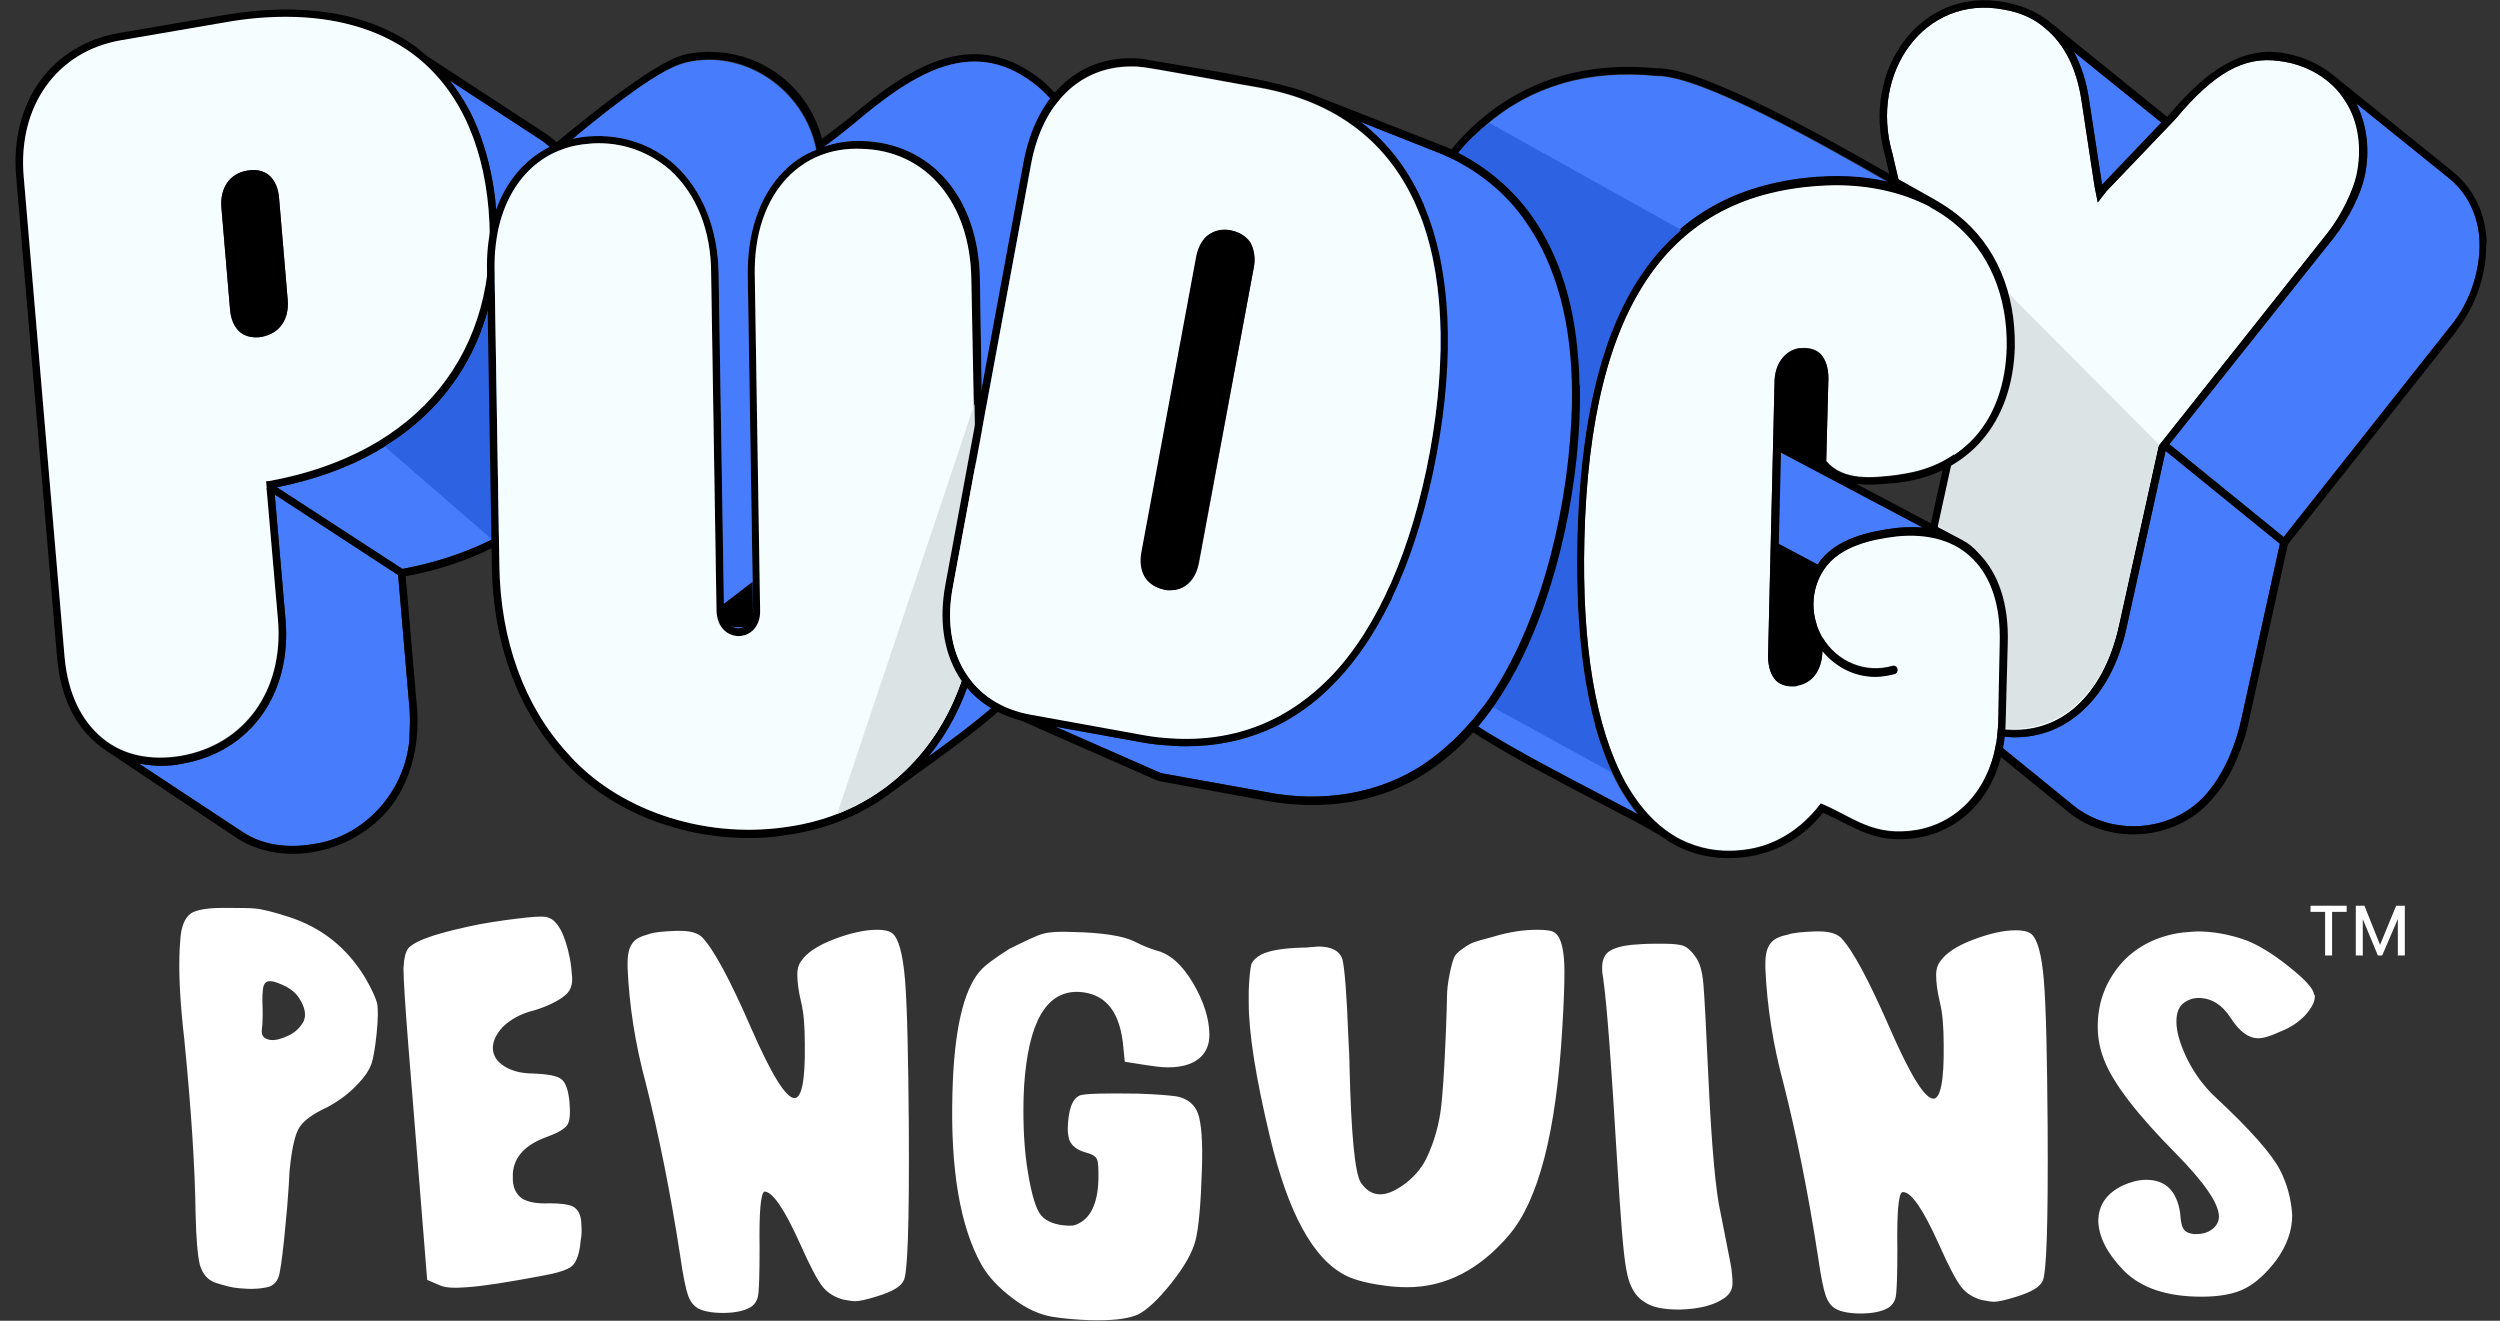
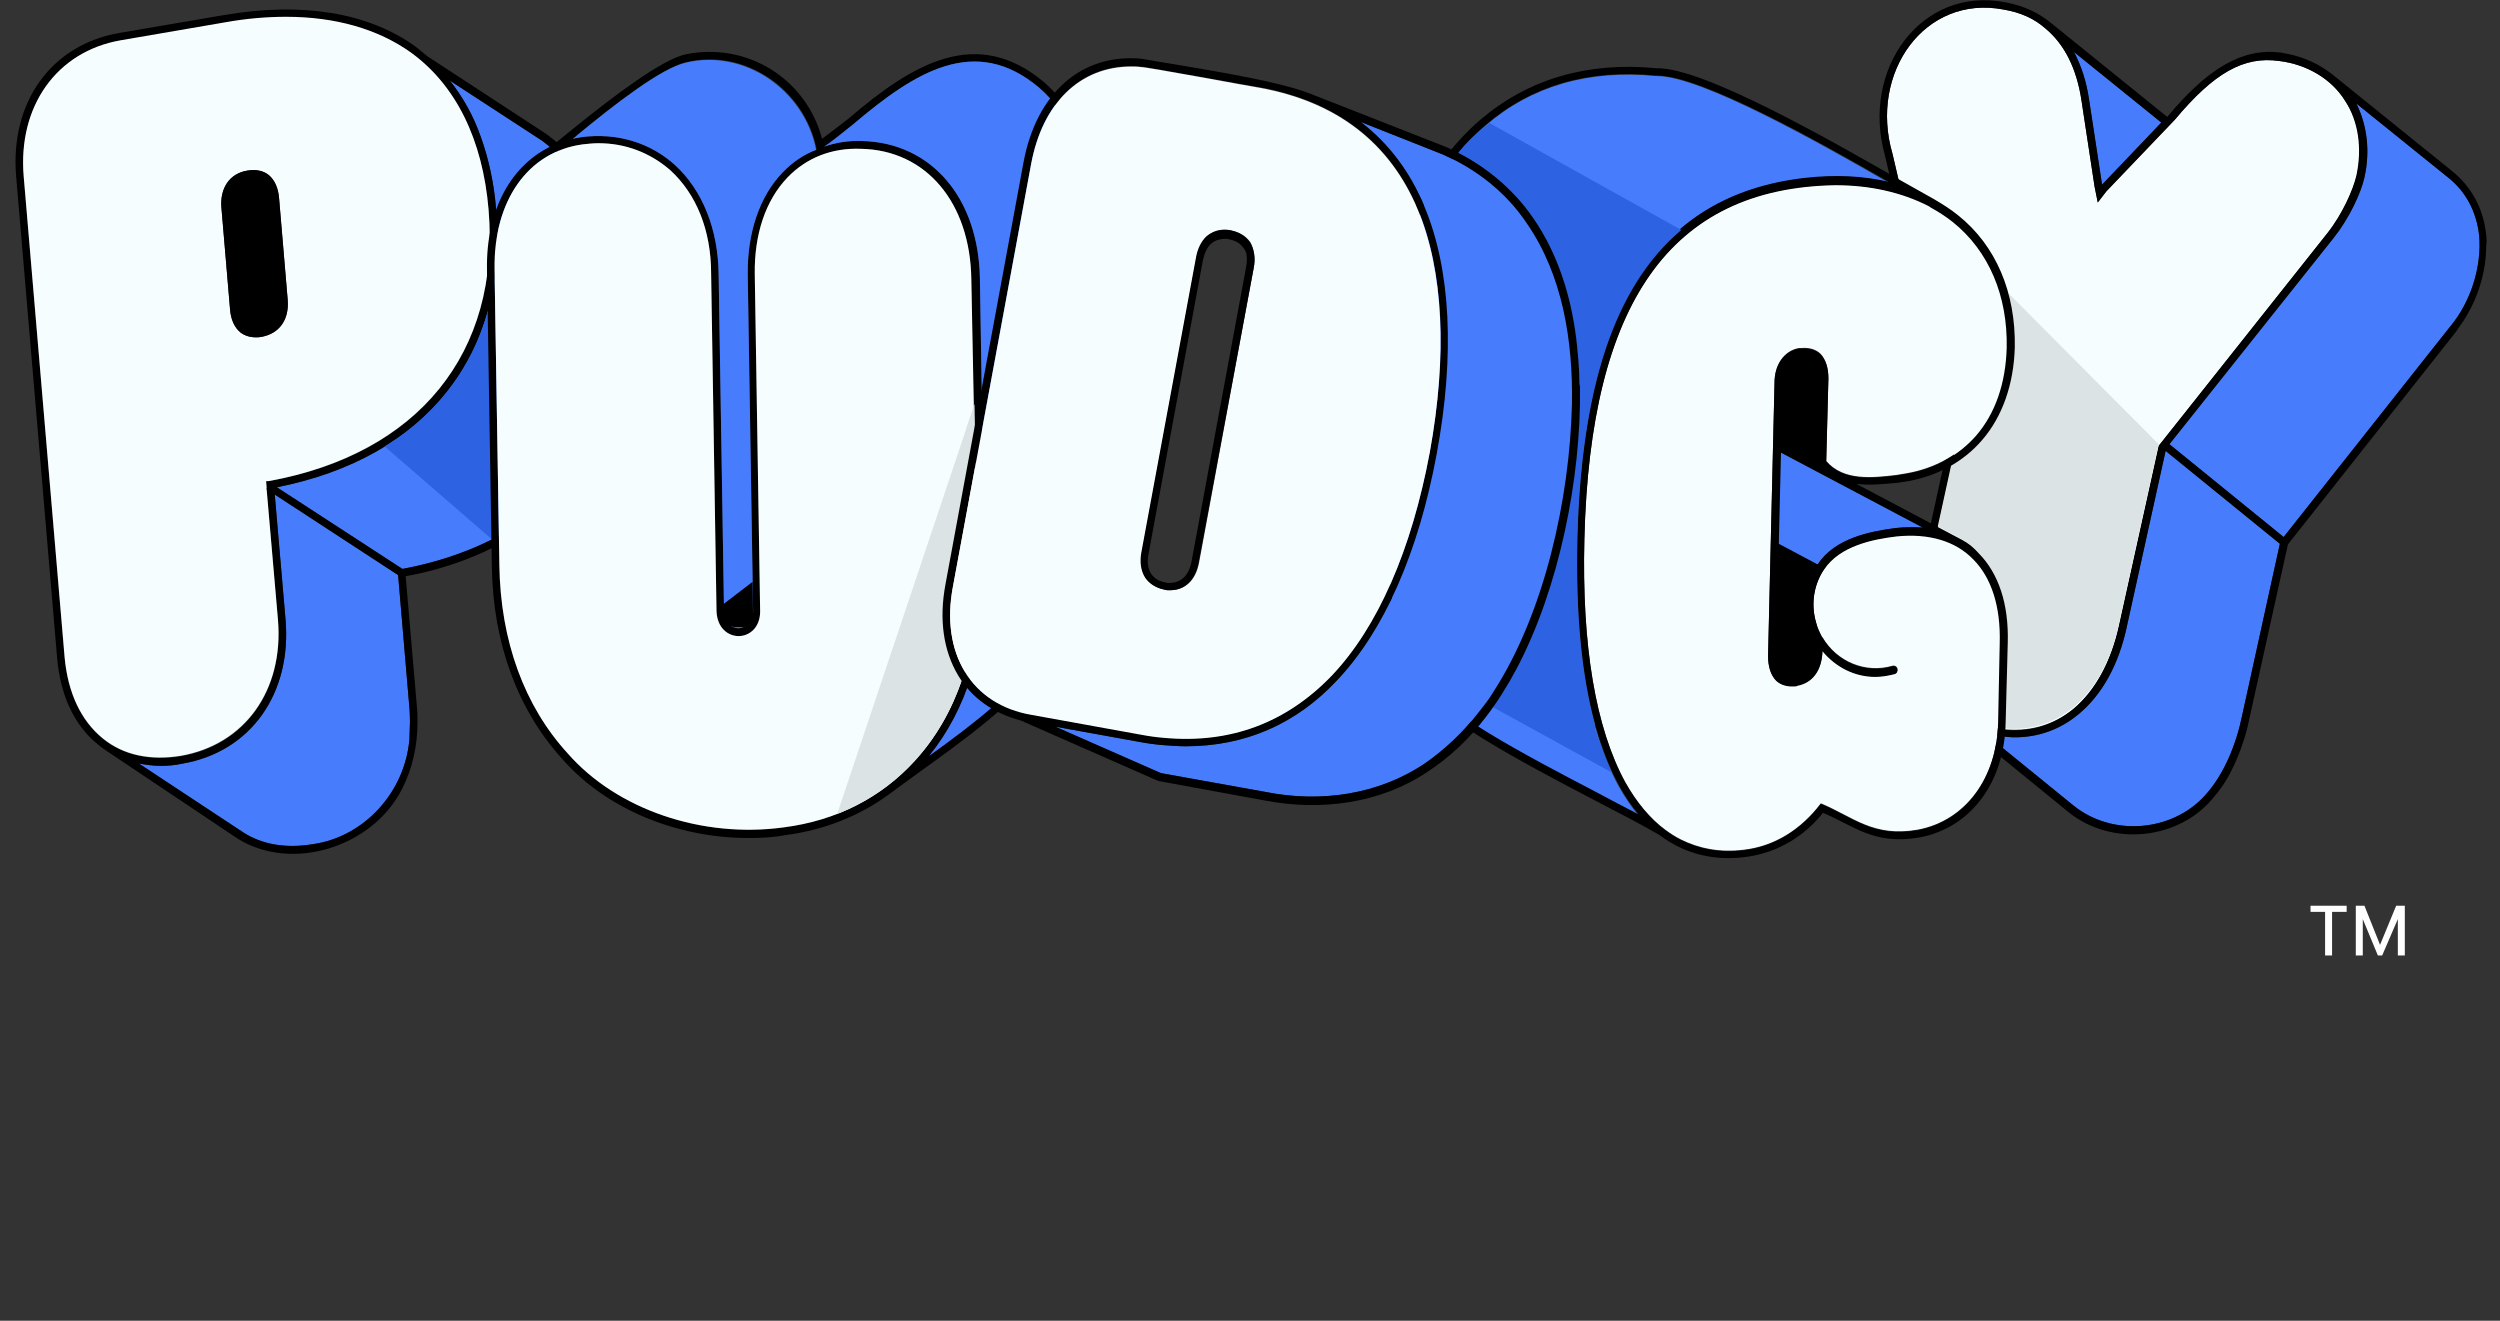
<svg xmlns="http://www.w3.org/2000/svg" width="53" height="28" viewBox="0 0 53 28" fill="none">
  <rect x="0" y="0" width="53" height="28" fill="#333333" stroke="none" />
  <path d="M45.82 2.598L44.564 3.914L44.29 2.123C44.232 1.72 44.118 1.388 43.97 1.103L45.82 2.598ZM48.333 11.528L47.533 15.168C47.407 15.785 47.145 16.426 46.745 16.864C46.048 17.635 44.781 17.742 43.958 17.078L42.062 15.536C42.131 15.56 42.2 15.572 42.279 15.584C42.325 15.595 42.371 15.595 42.416 15.607C42.519 15.619 42.611 15.631 42.714 15.631C43.216 15.631 43.673 15.465 44.061 15.145C44.564 14.73 44.918 14.089 45.089 13.283L45.911 9.559L48.333 11.528V11.528ZM51.941 6.926L51.884 6.997L48.413 11.385L45.991 9.417L49.475 5.041C49.806 4.626 50.057 4.08 50.126 3.76C50.251 3.202 50.183 2.657 49.954 2.194L51.896 3.76C52.273 4.056 52.501 4.483 52.558 4.993C52.615 5.645 52.387 6.393 51.941 6.926V6.926Z" fill="#477DFD" />
  <path d="M49.966 3.712C49.897 4.009 49.669 4.53 49.349 4.934L45.775 9.44L44.929 13.259C44.758 14.03 44.427 14.635 43.959 15.026C43.525 15.382 42.999 15.524 42.428 15.453C42.383 15.453 42.337 15.441 42.303 15.429C41.754 15.322 41.309 15.05 41.035 14.611C40.692 14.077 40.601 13.342 40.795 12.5L41.515 9.227L40.121 3.261C39.619 1.542 40.806 -0.118 42.474 0.202C42.828 0.261 43.125 0.392 43.365 0.605C43.764 0.937 44.027 1.447 44.13 2.147L44.404 3.949L44.473 4.293L44.655 4.056L46.106 2.538C46.94 1.542 47.568 1.186 48.321 1.293C48.904 1.364 49.429 1.672 49.715 2.135C50.012 2.562 50.092 3.131 49.966 3.712V3.712Z" fill="#F5FDFF" />
  <path d="M52.707 4.981C52.65 4.424 52.398 3.961 51.987 3.629L49.475 1.601C49.201 1.376 48.858 1.21 48.481 1.139C48.435 1.127 48.401 1.127 48.356 1.115C47.545 1.008 46.802 1.447 45.946 2.479L43.525 0.522C43.251 0.285 42.908 0.119 42.508 0.048C40.727 -0.296 39.447 1.471 39.961 3.297L41.343 9.227L40.635 12.465C40.441 13.354 40.532 14.125 40.898 14.706C41.058 14.955 41.263 15.157 41.514 15.311L43.856 17.22C44.769 17.956 46.22 17.813 46.951 16.876C47.282 16.497 47.499 15.963 47.636 15.465L48.504 11.54L52.067 7.033L52.113 6.962C52.49 6.464 52.707 5.823 52.707 5.219C52.718 5.147 52.718 5.064 52.707 4.981V4.981ZM45.82 2.598L44.564 3.914L44.29 2.123C44.233 1.72 44.118 1.388 43.97 1.103L45.82 2.598ZM41.035 14.611C40.692 14.078 40.601 13.342 40.795 12.5L41.514 9.227L40.121 3.262C39.619 1.542 40.806 -0.118 42.474 0.202C42.828 0.261 43.125 0.392 43.365 0.605C43.764 0.937 44.027 1.447 44.13 2.147L44.404 3.95L44.472 4.293L44.655 4.056L46.106 2.538C46.939 1.542 47.568 1.186 48.321 1.293C48.904 1.364 49.429 1.673 49.715 2.135C50 2.574 50.08 3.143 49.955 3.724C49.886 4.021 49.657 4.543 49.338 4.946L45.763 9.452L44.918 13.271C44.747 14.042 44.415 14.647 43.947 15.038C43.513 15.394 42.988 15.536 42.417 15.465C42.371 15.465 42.325 15.453 42.291 15.441C41.754 15.323 41.309 15.038 41.035 14.611V14.611ZM47.533 15.169C47.408 15.785 47.145 16.426 46.745 16.864C46.049 17.635 44.781 17.742 43.959 17.078L42.063 15.536C42.131 15.56 42.2 15.572 42.28 15.584C42.325 15.595 42.371 15.595 42.417 15.607C42.52 15.619 42.611 15.631 42.714 15.631C43.216 15.631 43.673 15.465 44.061 15.145C44.564 14.73 44.918 14.089 45.089 13.283L45.911 9.559L48.333 11.528L47.533 15.169ZM51.942 6.926L51.885 6.997L48.413 11.385L45.992 9.417L49.475 5.041C49.806 4.626 50.057 4.08 50.126 3.76C50.251 3.202 50.183 2.657 49.955 2.194L51.896 3.76C52.273 4.056 52.501 4.483 52.558 4.993C52.615 5.645 52.387 6.393 51.942 6.926V6.926Z" fill="black" />
-   <path d="M42.577 6.215C42.679 6.57 42.725 6.95 42.714 7.353C42.691 8.136 42.451 8.812 42.017 9.322C41.834 9.535 41.617 9.713 41.366 9.855L41.081 11.16L41.594 11.433C41.72 11.504 41.846 11.599 41.949 11.717C42.371 12.144 42.577 12.808 42.565 13.615L42.52 15.299C42.52 15.346 42.52 15.394 42.508 15.441C43.045 15.489 43.536 15.335 43.947 15.002C44.415 14.611 44.758 14.006 44.918 13.235L45.763 9.417L42.577 6.215V6.215Z" fill="#DBE3E5" />
+   <path d="M42.577 6.215C42.679 6.57 42.725 6.95 42.714 7.353C42.691 8.136 42.451 8.812 42.017 9.322C41.834 9.535 41.617 9.713 41.366 9.855L41.081 11.16L41.594 11.433C41.72 11.504 41.846 11.599 41.949 11.717C42.371 12.144 42.577 12.808 42.565 13.615C42.52 15.346 42.52 15.394 42.508 15.441C43.045 15.489 43.536 15.335 43.947 15.002C44.415 14.611 44.758 14.006 44.918 13.235L45.763 9.417L42.577 6.215V6.215Z" fill="#DBE3E5" />
  <path d="M37.666 14.196C37.677 14.255 37.894 14.433 37.928 14.433C38.191 14.445 38.534 14.172 38.511 13.888L38.556 11.966L37.643 11.48C37.666 11.753 37.483 14.006 37.666 14.196V14.196ZM38.202 7.424C38.054 7.448 37.94 7.519 37.86 7.638C37.78 7.756 37.734 7.899 37.734 8.076L37.7 9.44L39.059 10.14C38.922 10.069 38.796 9.962 38.682 9.82L38.705 7.922C38.705 7.78 38.682 7.614 38.545 7.543L38.282 7.412H38.237C38.225 7.424 38.214 7.424 38.202 7.424V7.424Z" fill="black" />
  <path d="M40.761 11.184C40.578 11.172 40.384 11.172 40.178 11.196C39.641 11.267 38.899 11.409 38.534 11.966L37.688 11.516L37.734 9.583L40.761 11.184Z" fill="#477DFD" />
  <path d="M40.029 3.867C39.481 3.736 38.887 3.712 38.248 3.784C35.073 4.151 33.554 6.63 33.428 11.409C33.371 13.722 33.668 15.489 34.319 16.675C34.445 16.9 34.582 17.102 34.73 17.279C34.468 17.137 34.171 16.983 33.862 16.817C32.343 16.022 30.447 15.038 30.093 14.338C29.271 13.01 29.054 9.796 29.34 7.579C29.511 5.456 30.276 3.712 31.487 2.669C32.458 1.827 33.679 1.471 35.107 1.613H35.13C36.055 1.613 38.545 3.013 40.029 3.867V3.867Z" fill="#477DFD" />
  <path d="M41.834 11.836C42.223 12.227 42.417 12.844 42.394 13.615L42.36 15.299C42.337 16.497 41.663 17.398 40.658 17.588C39.71 17.754 39.287 17.315 38.602 17.03C38.18 17.588 37.609 17.944 36.958 18.015C36.467 18.074 36.021 17.991 35.621 17.789C35.507 17.73 35.416 17.671 35.302 17.588C34.982 17.351 34.696 17.007 34.456 16.58C33.828 15.429 33.531 13.686 33.589 11.409C33.714 6.428 35.404 3.973 38.91 3.914C39.653 3.914 40.315 4.068 40.875 4.353C40.898 4.364 40.921 4.376 40.932 4.388C41.103 4.483 41.252 4.578 41.4 4.697C42.166 5.313 42.565 6.262 42.542 7.365C42.52 8.112 42.303 8.752 41.891 9.227C41.526 9.642 41.023 9.927 40.418 10.033C40.35 10.045 40.281 10.057 40.201 10.069C39.699 10.128 39.082 10.199 38.716 9.772L38.762 8.017C38.762 7.792 38.705 7.614 38.591 7.495C38.488 7.4 38.351 7.365 38.191 7.377H38.145C37.986 7.4 37.848 7.495 37.757 7.626C37.666 7.756 37.62 7.922 37.62 8.112L37.483 13.899C37.483 14.125 37.54 14.303 37.654 14.421C37.757 14.516 37.894 14.552 38.054 14.54C38.065 14.54 38.088 14.54 38.1 14.528C38.431 14.469 38.625 14.196 38.636 13.793C38.922 14.137 39.322 14.338 39.756 14.338C39.893 14.338 40.03 14.315 40.167 14.279C40.212 14.267 40.235 14.22 40.224 14.172C40.212 14.125 40.167 14.101 40.121 14.113C39.55 14.279 38.945 14.03 38.636 13.508L38.625 13.496C38.568 13.389 38.522 13.283 38.499 13.188C38.385 12.796 38.454 12.381 38.671 12.061C39.002 11.563 39.699 11.421 40.201 11.361C40.886 11.278 41.457 11.444 41.834 11.836V11.836Z" fill="#F5FDFF" />
  <path d="M41.594 11.444L39.356 10.259C39.653 10.294 39.961 10.259 40.235 10.235C40.315 10.223 40.384 10.211 40.464 10.199C41.092 10.081 41.629 9.784 42.017 9.334C42.451 8.835 42.691 8.148 42.714 7.365C42.736 6.203 42.314 5.206 41.514 4.566C41.355 4.436 41.183 4.329 41.001 4.222C40.829 4.127 40.601 3.997 40.327 3.843C38.853 3.001 36.112 1.423 35.119 1.447C33.657 1.305 32.401 1.672 31.384 2.538C30.139 3.605 29.363 5.396 29.18 7.555C28.895 9.796 29.123 13.057 29.957 14.409C30.334 15.145 32.252 16.153 33.794 16.959C34.342 17.244 34.822 17.493 35.187 17.706C35.61 18.026 36.101 18.192 36.649 18.192C37.426 18.192 38.134 17.872 38.648 17.232C39.322 17.517 39.733 17.92 40.692 17.754C41.777 17.552 42.497 16.591 42.52 15.311L42.565 13.627C42.588 12.808 42.371 12.156 41.949 11.729C41.846 11.611 41.731 11.516 41.594 11.444V11.444ZM40.761 11.184C40.578 11.172 40.384 11.172 40.178 11.195C39.642 11.267 38.899 11.409 38.534 11.966C38.294 12.334 38.214 12.796 38.34 13.235C38.374 13.354 38.419 13.461 38.477 13.567V13.793C38.465 14.113 38.317 14.326 38.077 14.374H38.043C37.928 14.386 37.826 14.362 37.769 14.303C37.688 14.232 37.643 14.089 37.654 13.911L37.757 9.594L40.761 11.184ZM38.591 9.844L37.746 9.393L37.78 8.112C37.78 7.958 37.826 7.816 37.894 7.721C37.963 7.626 38.065 7.555 38.18 7.543H38.214C38.328 7.531 38.431 7.555 38.488 7.614C38.568 7.685 38.614 7.827 38.602 8.005L38.556 9.82L38.591 9.844V9.844ZM33.863 16.805C32.344 16.01 30.448 15.026 30.094 14.326C29.271 12.998 29.054 9.784 29.34 7.566C29.511 5.444 30.276 3.7 31.487 2.657C32.458 1.815 33.68 1.459 35.107 1.601H35.13C36.067 1.601 38.556 3.001 40.041 3.855C39.493 3.724 38.899 3.7 38.26 3.771C35.085 4.139 33.566 6.618 33.44 11.397C33.383 13.71 33.68 15.477 34.331 16.663C34.456 16.888 34.593 17.09 34.742 17.267C34.468 17.125 34.171 16.971 33.863 16.805V16.805ZM42.36 15.311C42.337 16.509 41.663 17.41 40.658 17.599C39.71 17.766 39.288 17.327 38.602 17.042C38.18 17.599 37.609 17.955 36.958 18.026C36.467 18.086 36.021 18.003 35.621 17.801C35.507 17.742 35.416 17.683 35.302 17.599C34.982 17.362 34.696 17.018 34.456 16.591C33.828 15.441 33.531 13.698 33.589 11.421C33.714 6.44 35.404 3.985 38.911 3.926C39.653 3.926 40.315 4.08 40.875 4.364C40.898 4.376 40.921 4.388 40.932 4.4C41.103 4.495 41.252 4.59 41.4 4.708C42.166 5.325 42.565 6.274 42.542 7.377C42.52 8.124 42.303 8.764 41.891 9.239C41.526 9.654 41.023 9.938 40.418 10.045C40.35 10.057 40.281 10.069 40.201 10.081C39.699 10.14 39.082 10.211 38.716 9.784L38.762 8.029C38.762 7.804 38.705 7.626 38.591 7.507C38.488 7.412 38.351 7.377 38.191 7.389H38.145C37.986 7.412 37.848 7.507 37.757 7.638C37.666 7.768 37.62 7.934 37.62 8.124L37.483 13.911C37.483 14.137 37.54 14.315 37.654 14.433C37.757 14.528 37.894 14.563 38.054 14.552C38.065 14.552 38.088 14.552 38.1 14.54C38.431 14.48 38.625 14.208 38.636 13.805C38.922 14.149 39.322 14.35 39.756 14.35C39.893 14.35 40.03 14.326 40.167 14.291C40.212 14.279 40.235 14.232 40.224 14.184C40.212 14.137 40.167 14.113 40.121 14.125C39.55 14.291 38.945 14.042 38.636 13.52L38.625 13.508C38.568 13.401 38.522 13.295 38.499 13.2C38.385 12.808 38.454 12.393 38.671 12.073C39.002 11.575 39.699 11.433 40.201 11.373C40.886 11.302 41.457 11.468 41.834 11.86C42.223 12.251 42.417 12.868 42.394 13.639L42.36 15.311V15.311Z" fill="black" />
  <path d="M30.916 3.238C31.544 3.558 32.115 4.032 32.515 4.637C32.846 5.112 33.075 5.645 33.223 6.215L33.234 6.238L33.257 6.345C33.326 6.618 33.383 6.902 33.417 7.187C33.451 7.507 33.486 7.827 33.486 8.148V8.219C33.508 10.164 33.029 12.488 32.138 14.196C31.99 14.469 31.83 14.742 31.647 14.991L34.171 16.378C34.057 16.129 33.954 15.856 33.863 15.572L33.817 15.465L33.806 15.335C33.52 14.279 33.406 12.975 33.44 11.421C33.52 8.231 34.228 6.072 35.644 4.875L31.578 2.609C31.544 2.633 31.51 2.657 31.487 2.681C31.282 2.835 31.087 3.024 30.916 3.238Z" fill="#2D63E3" />
  <path d="M11.98 10.271C11.078 11.278 9.799 11.824 8.531 12.061L5.87 10.33C9.045 9.701 10.781 7.507 10.518 4.436C10.473 3.878 10.358 3.368 10.198 2.918C10.039 2.455 9.81 2.052 9.536 1.708L11.5 2.989C13.625 4.602 13.716 8.314 11.98 10.271V10.271ZM8.691 15.311C8.691 15.429 8.68 15.536 8.68 15.655V15.666C8.588 16.793 7.72 17.742 6.635 17.896C6.064 17.991 5.55 17.908 5.139 17.635L2.946 16.188C3.095 16.212 3.243 16.236 3.403 16.236C3.563 16.236 3.711 16.224 3.871 16.188C5.31 15.939 6.19 14.706 6.053 13.129L5.824 10.484L8.44 12.192L8.68 15.014C8.68 15.121 8.691 15.216 8.691 15.311V15.311Z" fill="#477DFD" />
  <path d="M11.592 2.847L9.068 1.198C8.977 1.127 8.897 1.056 8.805 0.985C7.8 0.261 6.396 0.036 4.74 0.321L2.524 0.7C1.085 0.949 0.206 2.171 0.343 3.748L1.211 13.947C1.279 14.742 1.576 15.382 2.079 15.785C2.147 15.845 2.227 15.892 2.307 15.951L5.037 17.778C6.19 18.501 7.915 17.956 8.531 16.71C8.748 16.283 8.851 15.797 8.851 15.311C8.851 15.204 8.851 15.109 8.84 15.002L8.6 12.216C10.37 11.895 12.175 10.887 12.917 9.097C13.739 7.045 13.419 4.199 11.592 2.847V2.847ZM2.181 15.667C1.713 15.287 1.439 14.694 1.37 13.947L0.503 3.748C0.377 2.254 1.199 1.091 2.558 0.866L4.762 0.487C5.219 0.415 5.653 0.368 6.064 0.368C7.115 0.368 8.017 0.617 8.714 1.127C9.662 1.815 10.233 2.965 10.359 4.46C10.61 7.472 8.874 9.63 5.71 10.199L5.642 10.211L5.653 10.366L5.642 10.377L5.653 10.389L5.893 13.152C6.019 14.647 5.196 15.797 3.837 16.034C3.186 16.141 2.615 16.011 2.181 15.667V15.667ZM8.68 15.014C8.691 15.109 8.691 15.216 8.691 15.311C8.691 15.429 8.68 15.536 8.68 15.655V15.667C8.588 16.793 7.72 17.742 6.635 17.896C6.064 17.991 5.55 17.908 5.139 17.635L2.947 16.188C3.095 16.212 3.243 16.236 3.403 16.236C3.563 16.236 3.712 16.224 3.872 16.188C5.311 15.939 6.19 14.706 6.053 13.129L5.825 10.484L8.44 12.192L8.68 15.014ZM11.98 10.271C11.078 11.279 9.799 11.824 8.531 12.061L5.87 10.33C9.045 9.701 10.781 7.507 10.518 4.436C10.473 3.878 10.359 3.368 10.199 2.918C10.039 2.455 9.81 2.052 9.536 1.708L11.501 2.989C13.625 4.602 13.716 8.314 11.98 10.271V10.271Z" fill="black" />
  <path d="M10.358 4.447C10.233 2.953 9.662 1.803 8.714 1.115C8.017 0.617 7.115 0.356 6.064 0.356C5.653 0.356 5.219 0.392 4.762 0.475L2.558 0.854C1.199 1.091 0.377 2.253 0.502 3.736L1.37 13.935C1.439 14.682 1.713 15.275 2.181 15.655C2.615 16.01 3.186 16.129 3.837 16.022C5.185 15.785 6.019 14.635 5.893 13.14L5.653 10.377L5.642 10.365L5.653 10.353L5.642 10.199H5.699C8.874 9.618 10.61 7.472 10.358 4.447V4.447ZM5.55 7.14C5.505 7.151 5.47 7.151 5.425 7.151C5.299 7.151 5.185 7.116 5.094 7.045C4.968 6.938 4.888 6.772 4.877 6.558L4.694 4.4C4.66 3.985 4.865 3.677 5.242 3.617C5.425 3.594 5.573 3.617 5.699 3.712C5.824 3.819 5.904 3.985 5.916 4.198L6.099 6.357C6.133 6.772 5.927 7.068 5.55 7.14V7.14Z" fill="#F5FDFF" />
  <path d="M6.099 6.357L5.916 4.198C5.893 3.985 5.825 3.819 5.699 3.712C5.585 3.617 5.425 3.582 5.242 3.617C4.877 3.677 4.66 3.985 4.694 4.4L4.877 6.558C4.9 6.772 4.968 6.938 5.094 7.045C5.185 7.116 5.299 7.151 5.425 7.151C5.471 7.151 5.505 7.151 5.551 7.14C5.927 7.068 6.133 6.772 6.099 6.357V6.357ZM5.528 6.973C5.391 6.997 5.288 6.973 5.196 6.914C5.105 6.843 5.048 6.713 5.037 6.547L4.854 4.388C4.831 4.056 4.979 3.831 5.265 3.783C5.299 3.783 5.334 3.771 5.368 3.771C5.459 3.771 5.539 3.795 5.596 3.843C5.688 3.914 5.745 4.044 5.756 4.21L5.939 6.369C5.973 6.701 5.813 6.926 5.528 6.973Z" fill="black" />
  <path d="M5.539 7.056C5.208 7.116 4.991 6.926 4.956 6.547L4.774 4.388C4.739 4.009 4.922 3.748 5.253 3.688C5.585 3.629 5.801 3.819 5.836 4.198L6.018 6.357C6.053 6.736 5.87 6.997 5.539 7.056Z" fill="black" />
  <path d="M8.668 9.108C8.508 9.239 8.326 9.357 8.154 9.464L10.427 11.433L10.347 6.582C10.062 7.614 9.468 8.48 8.668 9.108V9.108Z" fill="#2D63E3" />
-   <path d="M4.705 19.248C5.059 19.248 5.288 19.248 5.402 19.26C5.55 19.272 5.79 19.331 6.121 19.438C6.818 19.663 7.355 20.09 7.743 20.73C7.88 20.968 7.96 21.145 7.994 21.264C8.017 21.383 8.017 21.608 7.983 21.928C7.949 22.237 7.914 22.45 7.869 22.569C7.823 22.687 7.743 22.818 7.606 22.96C7.412 23.174 7.183 23.34 6.944 23.47C6.635 23.612 6.441 23.755 6.35 23.897C6.258 24.039 6.19 24.324 6.144 24.774C6.133 24.846 6.133 24.964 6.121 25.142C6.11 25.32 6.098 25.474 6.087 25.605L6.019 26.316C5.973 26.731 5.939 26.98 5.904 27.075C5.87 27.17 5.802 27.241 5.71 27.277C5.539 27.324 5.333 27.336 5.082 27.312C4.922 27.301 4.751 27.253 4.568 27.194C4.397 27.134 4.294 27.004 4.237 26.814C4.191 26.625 4.157 26.257 4.146 25.711C4.134 24.751 4.054 23.517 3.906 22.023C3.826 21.335 3.792 20.742 3.803 20.28C3.803 20.173 3.814 20.043 3.826 19.877C3.849 19.616 3.929 19.45 4.043 19.367C4.146 19.296 4.374 19.248 4.705 19.248V19.248ZM6.076 20.92C5.904 20.837 5.802 20.802 5.744 20.802C5.642 20.79 5.585 20.849 5.573 20.98C5.562 21.074 5.562 21.157 5.562 21.217C5.573 21.466 5.573 21.667 5.55 21.833C5.539 21.964 5.596 22.023 5.733 22.047C5.847 22.059 5.973 22.023 6.121 21.952C6.27 21.881 6.373 21.774 6.441 21.644C6.441 21.632 6.453 21.62 6.453 21.596C6.464 21.573 6.464 21.561 6.464 21.549C6.475 21.442 6.441 21.323 6.361 21.193C6.304 21.086 6.201 20.991 6.076 20.92V20.92ZM10.176 19.592C10.507 19.533 10.85 19.485 11.181 19.45C11.421 19.426 11.558 19.426 11.615 19.45C11.82 19.509 11.98 19.805 12.083 20.327C12.106 20.446 12.117 20.576 12.129 20.719C12.14 20.873 12.094 21.015 11.969 21.11C11.82 21.229 11.603 21.335 11.329 21.418C11.032 21.489 10.815 21.62 10.655 21.774C10.507 21.94 10.438 22.094 10.45 22.248C10.461 22.391 10.541 22.509 10.69 22.604C10.838 22.699 11.044 22.758 11.306 22.758C11.603 22.77 11.809 22.806 11.9 22.877C11.992 22.948 12.049 23.114 12.072 23.351C12.094 23.6 12.083 23.767 12.026 23.849C11.969 23.933 11.832 24.015 11.603 24.099C11.135 24.265 10.895 24.526 10.872 24.881V25.024C10.884 25.201 10.952 25.332 11.078 25.415C11.204 25.486 11.386 25.522 11.649 25.51C11.889 25.51 12.06 25.534 12.152 25.581C12.254 25.64 12.311 25.747 12.323 25.913C12.334 26.067 12.334 26.186 12.311 26.293C12.289 26.577 12.22 26.755 12.129 26.838C12.037 26.921 11.809 26.992 11.466 27.052C10.77 27.182 10.256 27.265 9.902 27.289C9.616 27.312 9.422 27.301 9.308 27.241L9.056 27.134L8.782 23.719L8.657 22.166C8.588 21.3 8.554 20.742 8.554 20.529C8.565 20.303 8.6 20.161 8.668 20.09C8.851 19.912 9.353 19.758 10.176 19.592V19.592ZM13.75 19.805C13.876 19.758 14.07 19.746 14.333 19.734H14.424C14.641 19.734 14.79 19.782 14.881 19.865C15.132 20.126 15.475 20.766 15.92 21.786C16.354 22.782 16.663 23.28 16.845 23.28C16.994 23.28 17.074 22.901 17.062 22.13C17.062 21.774 17.04 21.466 16.983 21.24C16.925 21.003 16.903 20.802 16.903 20.659C16.903 20.529 16.937 20.434 16.994 20.363C17.108 20.197 17.337 20.043 17.679 19.912C18.022 19.782 18.33 19.711 18.593 19.711C18.741 19.711 18.844 19.734 18.913 19.782C19.05 19.889 19.141 20.221 19.187 20.778C19.232 21.335 19.255 22.367 19.267 23.873C19.278 25.949 19.244 27.04 19.152 27.158C19.095 27.277 18.913 27.384 18.604 27.479C18.376 27.55 18.216 27.585 18.136 27.585C18.079 27.585 17.988 27.573 17.873 27.55C17.702 27.502 17.553 27.419 17.439 27.277C17.325 27.134 17.165 26.826 16.96 26.364C16.628 25.628 16.377 25.261 16.206 25.261C16.126 25.296 16.092 25.7 16.103 26.47C16.103 27.028 16.092 27.36 16.069 27.479C16.046 27.597 15.977 27.68 15.886 27.727C15.749 27.799 15.555 27.834 15.326 27.834C15.098 27.834 14.915 27.799 14.801 27.739C14.698 27.68 14.63 27.585 14.584 27.455C14.539 27.324 14.481 27.052 14.424 26.648C14.207 25.237 13.956 24.015 13.693 22.972C13.465 22.13 13.339 21.312 13.305 20.517V20.41C13.305 20.221 13.339 20.09 13.408 19.995C13.476 19.9 13.579 19.853 13.75 19.805V19.805ZM22.122 19.794C22.247 19.758 22.442 19.746 22.727 19.758C23.367 19.77 23.812 19.841 24.052 19.96C24.235 20.055 24.395 20.114 24.509 20.149C24.806 20.221 25.068 20.458 25.297 20.849C25.525 21.24 25.639 21.608 25.639 21.94C25.639 22.106 25.594 22.237 25.514 22.343C25.365 22.533 25.114 22.628 24.76 22.628C24.612 22.628 24.463 22.604 24.303 22.581L23.846 22.509L23.801 22.071C23.709 21.395 23.401 21.051 22.853 21.027C22.179 21.015 21.802 21.667 21.711 23.019L21.699 23.304C21.688 23.849 21.711 24.371 21.791 24.846C21.871 25.332 21.962 25.64 22.076 25.771C22.19 25.901 22.384 25.972 22.636 25.984C22.716 25.984 22.773 25.984 22.819 25.96C23.116 25.842 23.275 25.522 23.287 24.988C23.287 24.774 23.287 24.632 23.253 24.573C23.23 24.514 23.15 24.466 23.013 24.431C22.841 24.383 22.727 24.3 22.67 24.17C22.647 24.087 22.636 24.004 22.636 23.933C22.647 23.529 22.727 23.292 22.898 23.221C23.013 23.185 23.412 23.174 24.109 23.185C24.509 23.197 24.794 23.221 24.954 23.245C25.183 23.292 25.331 23.422 25.4 23.612C25.468 23.814 25.502 24.205 25.48 24.798C25.457 25.545 25.411 26.044 25.343 26.304C25.274 26.565 25.103 26.862 24.829 27.206C24.555 27.55 24.315 27.775 24.12 27.87C23.904 27.965 23.561 28 23.104 27.988C22.807 27.977 22.544 27.953 22.316 27.917C22.042 27.87 21.768 27.751 21.471 27.526C21.174 27.301 20.957 27.075 20.808 26.814C20.352 25.996 20.146 24.786 20.192 23.162C20.226 21.857 20.42 21.003 20.774 20.588C20.877 20.47 21.083 20.315 21.402 20.114C21.745 19.948 21.973 19.829 22.122 19.794V19.794ZM31.635 19.865C31.978 19.758 32.298 19.711 32.595 19.711C32.8 19.711 32.926 19.734 32.972 19.782C33.097 19.877 33.166 20.149 33.166 20.6C33.166 20.873 33.154 21.264 33.12 21.798C32.994 23.992 32.617 25.451 31.989 26.186C31.361 26.921 30.642 27.289 29.831 27.289C29.671 27.289 29.5 27.277 29.34 27.253C28.986 27.206 28.723 27.134 28.552 27.052C27.844 26.708 27.307 25.723 26.919 24.087C26.622 22.841 26.473 21.904 26.473 21.252V21.003C26.485 20.707 26.507 20.517 26.53 20.434C26.564 20.363 26.633 20.292 26.747 20.232C26.919 20.149 27.204 20.102 27.592 20.09C27.638 20.09 27.707 20.09 27.787 20.078C27.866 20.078 27.924 20.066 27.946 20.066C28.232 20.066 28.403 20.161 28.46 20.339C28.506 20.529 28.552 21.086 28.586 22.011C28.597 22.248 28.609 22.426 28.609 22.569C28.643 24.039 28.723 24.869 28.849 25.071C28.963 25.237 29.1 25.32 29.26 25.32C29.42 25.32 29.602 25.237 29.819 25.071C30.025 24.905 30.174 24.715 30.265 24.502C30.402 24.205 30.493 23.885 30.539 23.565C30.585 23.245 30.619 22.687 30.653 21.881C30.665 21.537 30.676 21.288 30.676 21.134C30.676 20.98 30.699 20.814 30.733 20.648C30.767 20.47 30.802 20.363 30.825 20.303C30.847 20.244 30.904 20.185 31.007 20.114C31.099 20.043 31.19 19.995 31.259 19.971C31.327 19.948 31.453 19.912 31.635 19.865V19.865ZM34.582 20.031C34.73 20.019 34.902 20.007 35.084 20.007H35.29C35.507 20.007 35.644 20.031 35.701 20.055C35.758 20.078 35.85 20.149 35.941 20.28C36.032 20.398 36.089 20.588 36.112 20.861C36.135 21.134 36.169 21.774 36.215 22.782C36.284 24.3 36.375 25.285 36.478 25.723C36.615 26.423 36.695 26.814 36.706 26.897C36.718 26.992 36.729 27.099 36.729 27.206C36.729 27.336 36.672 27.443 36.546 27.526C36.318 27.68 36.01 27.751 35.61 27.763C35.267 27.763 35.016 27.716 34.856 27.597C34.673 27.49 34.536 27.265 34.479 26.921C34.411 26.577 34.353 25.759 34.273 24.454C34.159 22.545 34.068 21.312 33.988 20.742C33.977 20.683 33.965 20.612 33.965 20.517C33.965 20.363 34.011 20.256 34.091 20.185C34.205 20.102 34.365 20.055 34.582 20.031V20.031ZM37.894 19.817C38.02 19.77 38.214 19.758 38.476 19.746H38.568C38.785 19.746 38.933 19.794 39.025 19.877C39.276 20.137 39.618 20.778 40.064 21.798C40.498 22.794 40.806 23.292 40.989 23.292C41.137 23.292 41.217 22.913 41.206 22.142C41.206 21.786 41.183 21.478 41.126 21.252C41.069 21.015 41.046 20.814 41.046 20.671C41.046 20.541 41.08 20.446 41.137 20.375C41.252 20.209 41.48 20.055 41.823 19.924C42.165 19.794 42.474 19.722 42.736 19.722C42.885 19.722 42.988 19.746 43.056 19.794C43.193 19.9 43.285 20.232 43.33 20.79C43.376 21.347 43.399 22.379 43.41 23.885C43.422 25.96 43.387 27.052 43.296 27.17C43.239 27.289 43.056 27.395 42.748 27.49C42.519 27.561 42.359 27.597 42.279 27.597C42.222 27.597 42.131 27.585 42.017 27.561C41.846 27.514 41.697 27.431 41.583 27.289C41.469 27.146 41.309 26.838 41.103 26.375C40.772 25.64 40.521 25.273 40.349 25.273H40.327C40.247 25.308 40.212 25.711 40.224 26.482C40.224 27.04 40.212 27.372 40.19 27.49C40.167 27.609 40.098 27.692 40.007 27.739C39.87 27.811 39.676 27.846 39.447 27.846C39.219 27.846 39.036 27.811 38.922 27.751C38.819 27.692 38.751 27.597 38.705 27.467C38.659 27.336 38.602 27.063 38.545 26.66C38.328 25.249 38.077 24.027 37.814 22.984C37.586 22.142 37.46 21.323 37.426 20.529V20.422C37.426 20.232 37.46 20.102 37.529 20.007C37.597 19.912 37.711 19.853 37.894 19.817V19.817ZM46.06 19.805C46.208 19.77 46.38 19.758 46.585 19.746C46.905 19.746 47.259 19.805 47.624 19.936C47.864 20.031 48.15 20.197 48.481 20.458C48.812 20.719 49.006 20.908 49.052 21.051C49.052 21.062 49.052 21.074 49.063 21.086C49.075 21.098 49.075 21.11 49.075 21.122C49.075 21.24 49.006 21.371 48.869 21.525C48.732 21.667 48.561 21.786 48.344 21.869C48.138 21.964 47.99 22.011 47.876 22.011C47.67 22.011 47.476 21.869 47.293 21.584C47.111 21.3 46.882 21.157 46.608 21.157C46.494 21.157 46.391 21.193 46.311 21.252C46.197 21.323 46.14 21.466 46.14 21.655C46.14 21.881 46.22 22.142 46.368 22.45C46.517 22.747 46.711 23.019 46.951 23.245C47.704 23.944 48.161 24.466 48.333 24.798C48.481 25.083 48.572 25.403 48.595 25.759C48.595 26.091 48.481 26.399 48.264 26.708C48.047 26.992 47.83 27.194 47.602 27.312C47.373 27.431 47.065 27.49 46.676 27.49C45.946 27.49 45.397 27.312 45.02 26.933C44.666 26.565 44.495 26.221 44.484 25.889C44.484 25.557 44.655 25.296 45.009 25.13C45.169 25.059 45.329 25.012 45.5 25.012C45.911 25.012 46.151 25.249 46.22 25.723C46.231 25.901 46.254 26.008 46.3 26.067C46.334 26.115 46.402 26.15 46.505 26.162H46.562C46.699 26.162 46.814 26.127 46.905 26.055C46.996 25.984 47.042 25.889 47.042 25.783C47.031 25.498 46.722 25.059 46.128 24.454C45.306 23.624 44.803 22.972 44.609 22.474C44.518 22.248 44.472 22.011 44.472 21.762C44.472 21.3 44.609 20.885 44.895 20.517C45.18 20.149 45.58 19.912 46.06 19.805V19.805Z" fill="white" />
  <path d="M23.218 10.46L23.127 4.127C23.15 3.167 22.785 2.301 22.122 1.732C20.706 0.558 19.37 1.329 17.988 2.515C17.771 2.681 17.577 2.835 17.428 2.942C17.085 1.649 15.818 0.89 14.539 1.151C14.036 1.257 12.986 2.052 12.152 2.728C11.992 2.858 11.843 2.977 11.718 3.084C10.838 3.487 10.302 4.448 10.324 5.717L10.427 12.002C10.45 13.639 10.975 15.05 11.923 16.094C12.848 17.149 14.345 17.766 15.875 17.766C16.126 17.766 16.389 17.754 16.64 17.706C17.462 17.6 18.216 17.303 18.844 16.841C19.05 16.686 19.256 16.544 19.461 16.39C21.54 14.896 23.333 13.603 23.218 10.46V10.46ZM12.243 2.858C13.02 2.218 14.025 1.435 14.55 1.317C15.784 1.02 17.063 1.886 17.314 3.167C17.04 3.274 16.8 3.44 16.594 3.653C16.103 4.163 15.841 4.934 15.852 5.823L15.966 12.963C15.966 13.2 15.806 13.307 15.658 13.319C15.509 13.319 15.361 13.2 15.35 12.951L15.235 5.811C15.224 4.863 14.893 4.033 14.31 3.499C13.785 3.025 13.088 2.811 12.335 2.906C12.266 2.918 12.209 2.93 12.14 2.942C12.186 2.918 12.22 2.894 12.243 2.858V2.858ZM19.392 16.129C18.684 16.912 17.725 17.398 16.617 17.54C14.881 17.778 13.077 17.161 12.037 15.975C11.113 14.967 10.61 13.579 10.587 11.99L10.484 5.705C10.461 4.258 11.192 3.214 12.357 3.06C12.472 3.048 12.574 3.036 12.688 3.036C13.26 3.036 13.785 3.238 14.207 3.606C14.767 4.116 15.075 4.886 15.075 5.8L15.19 12.951C15.201 13.319 15.441 13.485 15.658 13.485C15.886 13.485 16.115 13.307 16.115 12.963L16.001 5.811C15.989 4.969 16.229 4.246 16.697 3.76C17.097 3.345 17.634 3.131 18.25 3.155C19.632 3.179 20.569 4.293 20.592 5.918L20.695 12.204C20.74 13.793 20.283 15.157 19.392 16.129V16.129ZM19.701 16.022C20.5 15.038 20.9 13.722 20.877 12.204L20.774 5.918C20.752 4.199 19.747 3.025 18.273 2.989C17.988 2.977 17.714 3.025 17.474 3.108C17.634 3.001 17.839 2.835 18.091 2.633C19.404 1.518 20.672 0.724 22.019 1.85C22.647 2.384 23.013 3.262 22.967 4.116C22.956 4.353 22.99 5.717 23.002 6.037C23.024 7.662 23.07 10.045 23.07 10.46V10.496C23.139 13.378 21.654 14.611 19.701 16.022V16.022Z" fill="black" />
  <path d="M16.594 3.653C16.103 4.163 15.841 4.934 15.852 5.823L15.966 12.963C15.966 13.2 15.806 13.307 15.658 13.319C15.509 13.319 15.361 13.2 15.349 12.951L15.235 5.811C15.224 4.863 14.893 4.033 14.31 3.499C13.785 3.025 13.088 2.811 12.334 2.906C12.266 2.918 12.209 2.93 12.14 2.942C12.174 2.918 12.209 2.894 12.232 2.87C13.008 2.23 14.013 1.447 14.539 1.329C15.772 1.032 17.051 1.898 17.302 3.179C17.04 3.274 16.8 3.44 16.594 3.653V3.653ZM19.701 16.022C20.5 15.038 20.9 13.722 20.877 12.204L20.774 5.918C20.751 4.199 19.746 3.025 18.273 2.989C17.988 2.977 17.713 3.025 17.474 3.108C17.634 3.001 17.839 2.835 18.09 2.633C19.404 1.518 20.672 0.724 22.019 1.85C22.647 2.384 23.013 3.262 22.967 4.116C22.956 4.353 22.99 5.717 23.001 6.037C23.024 7.662 23.07 10.045 23.07 10.46V10.496C23.138 13.378 21.654 14.611 19.701 16.022V16.022Z" fill="#477DFD" />
  <path d="M20.717 12.204C20.74 13.793 20.283 15.157 19.393 16.129C18.684 16.912 17.725 17.398 16.617 17.54C14.881 17.778 13.077 17.161 12.038 15.975C11.113 14.967 10.61 13.579 10.587 11.99L10.484 5.705C10.462 4.258 11.193 3.214 12.357 3.06C12.472 3.048 12.574 3.036 12.689 3.036C13.26 3.036 13.785 3.238 14.208 3.606C14.767 4.116 15.076 4.886 15.076 5.8L15.19 12.951C15.201 13.319 15.441 13.485 15.658 13.485C15.886 13.485 16.115 13.307 16.115 12.963L16.001 5.811C15.989 4.969 16.229 4.246 16.697 3.76C17.097 3.345 17.634 3.131 18.25 3.155C19.632 3.179 20.569 4.293 20.592 5.918L20.717 12.204V12.204Z" fill="#F5FDFF" />
  <path d="M15.281 12.903V13.01C15.281 13.022 15.293 13.046 15.293 13.058C15.293 13.069 15.304 13.081 15.304 13.093C15.304 13.093 15.304 13.105 15.315 13.105C15.315 13.117 15.327 13.117 15.327 13.129C15.327 13.129 15.327 13.141 15.338 13.141C15.35 13.152 15.35 13.164 15.361 13.176L15.395 13.212L15.407 13.224L15.418 13.236C15.418 13.236 15.43 13.236 15.43 13.247C15.441 13.259 15.453 13.259 15.464 13.259C15.464 13.259 15.475 13.259 15.475 13.271H15.487C15.498 13.271 15.51 13.283 15.521 13.283C15.532 13.283 15.544 13.283 15.555 13.295H15.761C15.772 13.295 15.784 13.295 15.795 13.283H15.829C15.852 13.271 15.864 13.259 15.886 13.247L15.966 13.2L15.955 12.334L15.258 12.868C15.281 12.892 15.281 12.903 15.281 12.903Z" fill="black" />
  <path d="M20.478 9.108L17.748 17.256C18.376 17.007 18.936 16.627 19.393 16.129C20.284 15.157 20.74 13.793 20.717 12.204L20.66 8.563L20.489 9.061L20.478 9.108V9.108Z" fill="#DBE3E5" />
  <path d="M33.326 8.563C33.28 10.567 32.743 12.998 31.658 14.67C31.567 14.825 31.453 14.967 31.35 15.097C31.03 15.512 30.642 15.88 30.219 16.177C29.226 16.852 27.992 17.019 26.85 16.793L24.611 16.39L22.373 15.406L24.143 15.726C24.326 15.761 24.509 15.785 24.669 15.797C24.828 15.809 24.988 15.821 25.137 15.821C26.382 15.821 27.467 15.358 28.335 14.433C29.34 13.378 30.071 11.717 30.459 9.618C30.847 7.519 30.756 5.705 30.196 4.376C29.888 3.629 29.431 3.036 28.849 2.586L30.585 3.274C31.293 3.582 31.932 4.08 32.366 4.732C33.131 5.835 33.348 7.235 33.326 8.563V8.563Z" fill="#477DFD" />
  <path d="M33.485 8.136C33.485 7.816 33.451 7.495 33.417 7.175C33.303 6.274 33.029 5.384 32.515 4.637C32.058 3.961 31.395 3.439 30.664 3.119L27.764 1.981C26.976 1.672 25.057 1.4 24.2 1.245C22.933 1.127 21.973 1.969 21.699 3.439L20.043 12.393C19.906 13.129 19.997 13.793 20.317 14.326C20.603 14.801 21.06 15.121 21.642 15.275L24.554 16.556L26.816 16.971C27.992 17.196 29.26 17.042 30.276 16.354C30.744 16.046 31.155 15.655 31.498 15.204C31.738 14.896 31.966 14.528 32.149 14.184C33.051 12.476 33.52 10.152 33.497 8.207L33.485 8.136V8.136ZM20.454 14.232C20.157 13.745 20.066 13.117 20.203 12.429L21.859 3.475C22.099 2.182 22.898 1.4 23.983 1.4C24.052 1.4 24.12 1.4 24.189 1.411C24.212 1.4 26.61 1.838 26.713 1.85C28.335 2.147 29.465 3.012 30.059 4.436C30.607 5.74 30.687 7.519 30.31 9.583C29.933 11.646 29.214 13.283 28.232 14.315C27.273 15.322 26.085 15.761 24.68 15.631C24.52 15.619 24.349 15.595 24.166 15.56L21.87 15.145C21.242 15.038 20.751 14.73 20.454 14.232V14.232ZM33.325 8.563C33.28 10.567 32.743 12.998 31.658 14.67C31.567 14.824 31.453 14.967 31.35 15.097C31.03 15.512 30.642 15.88 30.219 16.176C29.225 16.852 27.992 17.018 26.85 16.793L24.611 16.39L22.373 15.405L24.143 15.726C24.326 15.761 24.509 15.785 24.669 15.797C24.828 15.809 24.988 15.821 25.137 15.821C26.382 15.821 27.467 15.358 28.335 14.433C29.34 13.378 30.071 11.717 30.459 9.618C30.847 7.519 30.756 5.705 30.196 4.376C29.888 3.629 29.431 3.036 28.849 2.586L30.584 3.273C31.293 3.582 31.932 4.08 32.366 4.732C33.131 5.835 33.348 7.234 33.325 8.563V8.563Z" fill="black" />
  <path d="M30.059 4.447C29.465 3.024 28.335 2.159 26.713 1.862C26.61 1.85 24.212 1.4 24.189 1.423C24.121 1.411 24.052 1.411 23.983 1.411C22.899 1.411 22.099 2.182 21.859 3.487L20.203 12.441C20.078 13.14 20.158 13.757 20.454 14.243C20.752 14.729 21.242 15.05 21.871 15.156L24.166 15.572C24.349 15.607 24.52 15.631 24.68 15.643C26.085 15.773 27.273 15.322 28.232 14.326C29.214 13.294 29.922 11.658 30.311 9.594C30.688 7.519 30.596 5.74 30.059 4.447V4.447ZM26.576 5.693L25.422 11.919C25.354 12.298 25.126 12.512 24.817 12.512H24.76C24.737 12.512 24.715 12.512 24.692 12.5C24.52 12.464 24.383 12.381 24.292 12.251C24.201 12.108 24.166 11.919 24.212 11.694L25.365 5.467C25.4 5.278 25.48 5.112 25.594 5.005C25.708 4.898 25.868 4.851 26.039 4.874C26.062 4.874 26.085 4.874 26.108 4.886C26.279 4.922 26.416 5.005 26.508 5.135C26.587 5.278 26.622 5.479 26.576 5.693V5.693Z" fill="#F5FDFF" />
  <path d="M26.496 5.135C26.404 5.005 26.267 4.922 26.096 4.886C26.073 4.886 26.05 4.874 26.028 4.874C25.856 4.862 25.708 4.91 25.582 5.005C25.468 5.112 25.388 5.266 25.354 5.467L24.2 11.694C24.155 11.919 24.189 12.109 24.28 12.251C24.372 12.381 24.509 12.464 24.68 12.5C24.703 12.5 24.726 12.512 24.748 12.512H24.806C25.114 12.512 25.342 12.298 25.411 11.919L26.576 5.693C26.622 5.479 26.587 5.278 26.496 5.135V5.135ZM26.416 5.669L25.262 11.895C25.205 12.215 25.023 12.37 24.76 12.358C24.748 12.358 24.726 12.358 24.703 12.346C24.566 12.322 24.474 12.263 24.406 12.168C24.337 12.061 24.314 11.919 24.349 11.741L25.502 5.515C25.537 5.361 25.594 5.23 25.685 5.159C25.753 5.1 25.856 5.064 25.959 5.064H26.005C26.016 5.064 26.039 5.064 26.062 5.076C26.199 5.1 26.29 5.159 26.359 5.254C26.439 5.337 26.45 5.491 26.416 5.669V5.669Z" fill="black" />
-   <path d="M26.496 5.681L25.342 11.907C25.274 12.263 25.057 12.453 24.76 12.429C24.737 12.429 24.714 12.429 24.703 12.417C24.372 12.358 24.212 12.097 24.28 11.705L25.434 5.479C25.468 5.301 25.537 5.159 25.639 5.064C25.742 4.969 25.868 4.934 26.016 4.946C26.039 4.946 26.05 4.946 26.073 4.957C26.416 5.029 26.576 5.301 26.496 5.681V5.681Z" fill="black" />
  <path d="M48.983 19.331H49.292V20.256H49.44V19.331H49.749V19.201H48.983V19.331ZM50.948 19.201H50.799L50.457 20.031L50.126 19.201H49.943V20.256H50.091V19.485L50.411 20.256H50.502L50.834 19.485V20.256H50.982V19.201H50.948Z" fill="white" />
</svg>